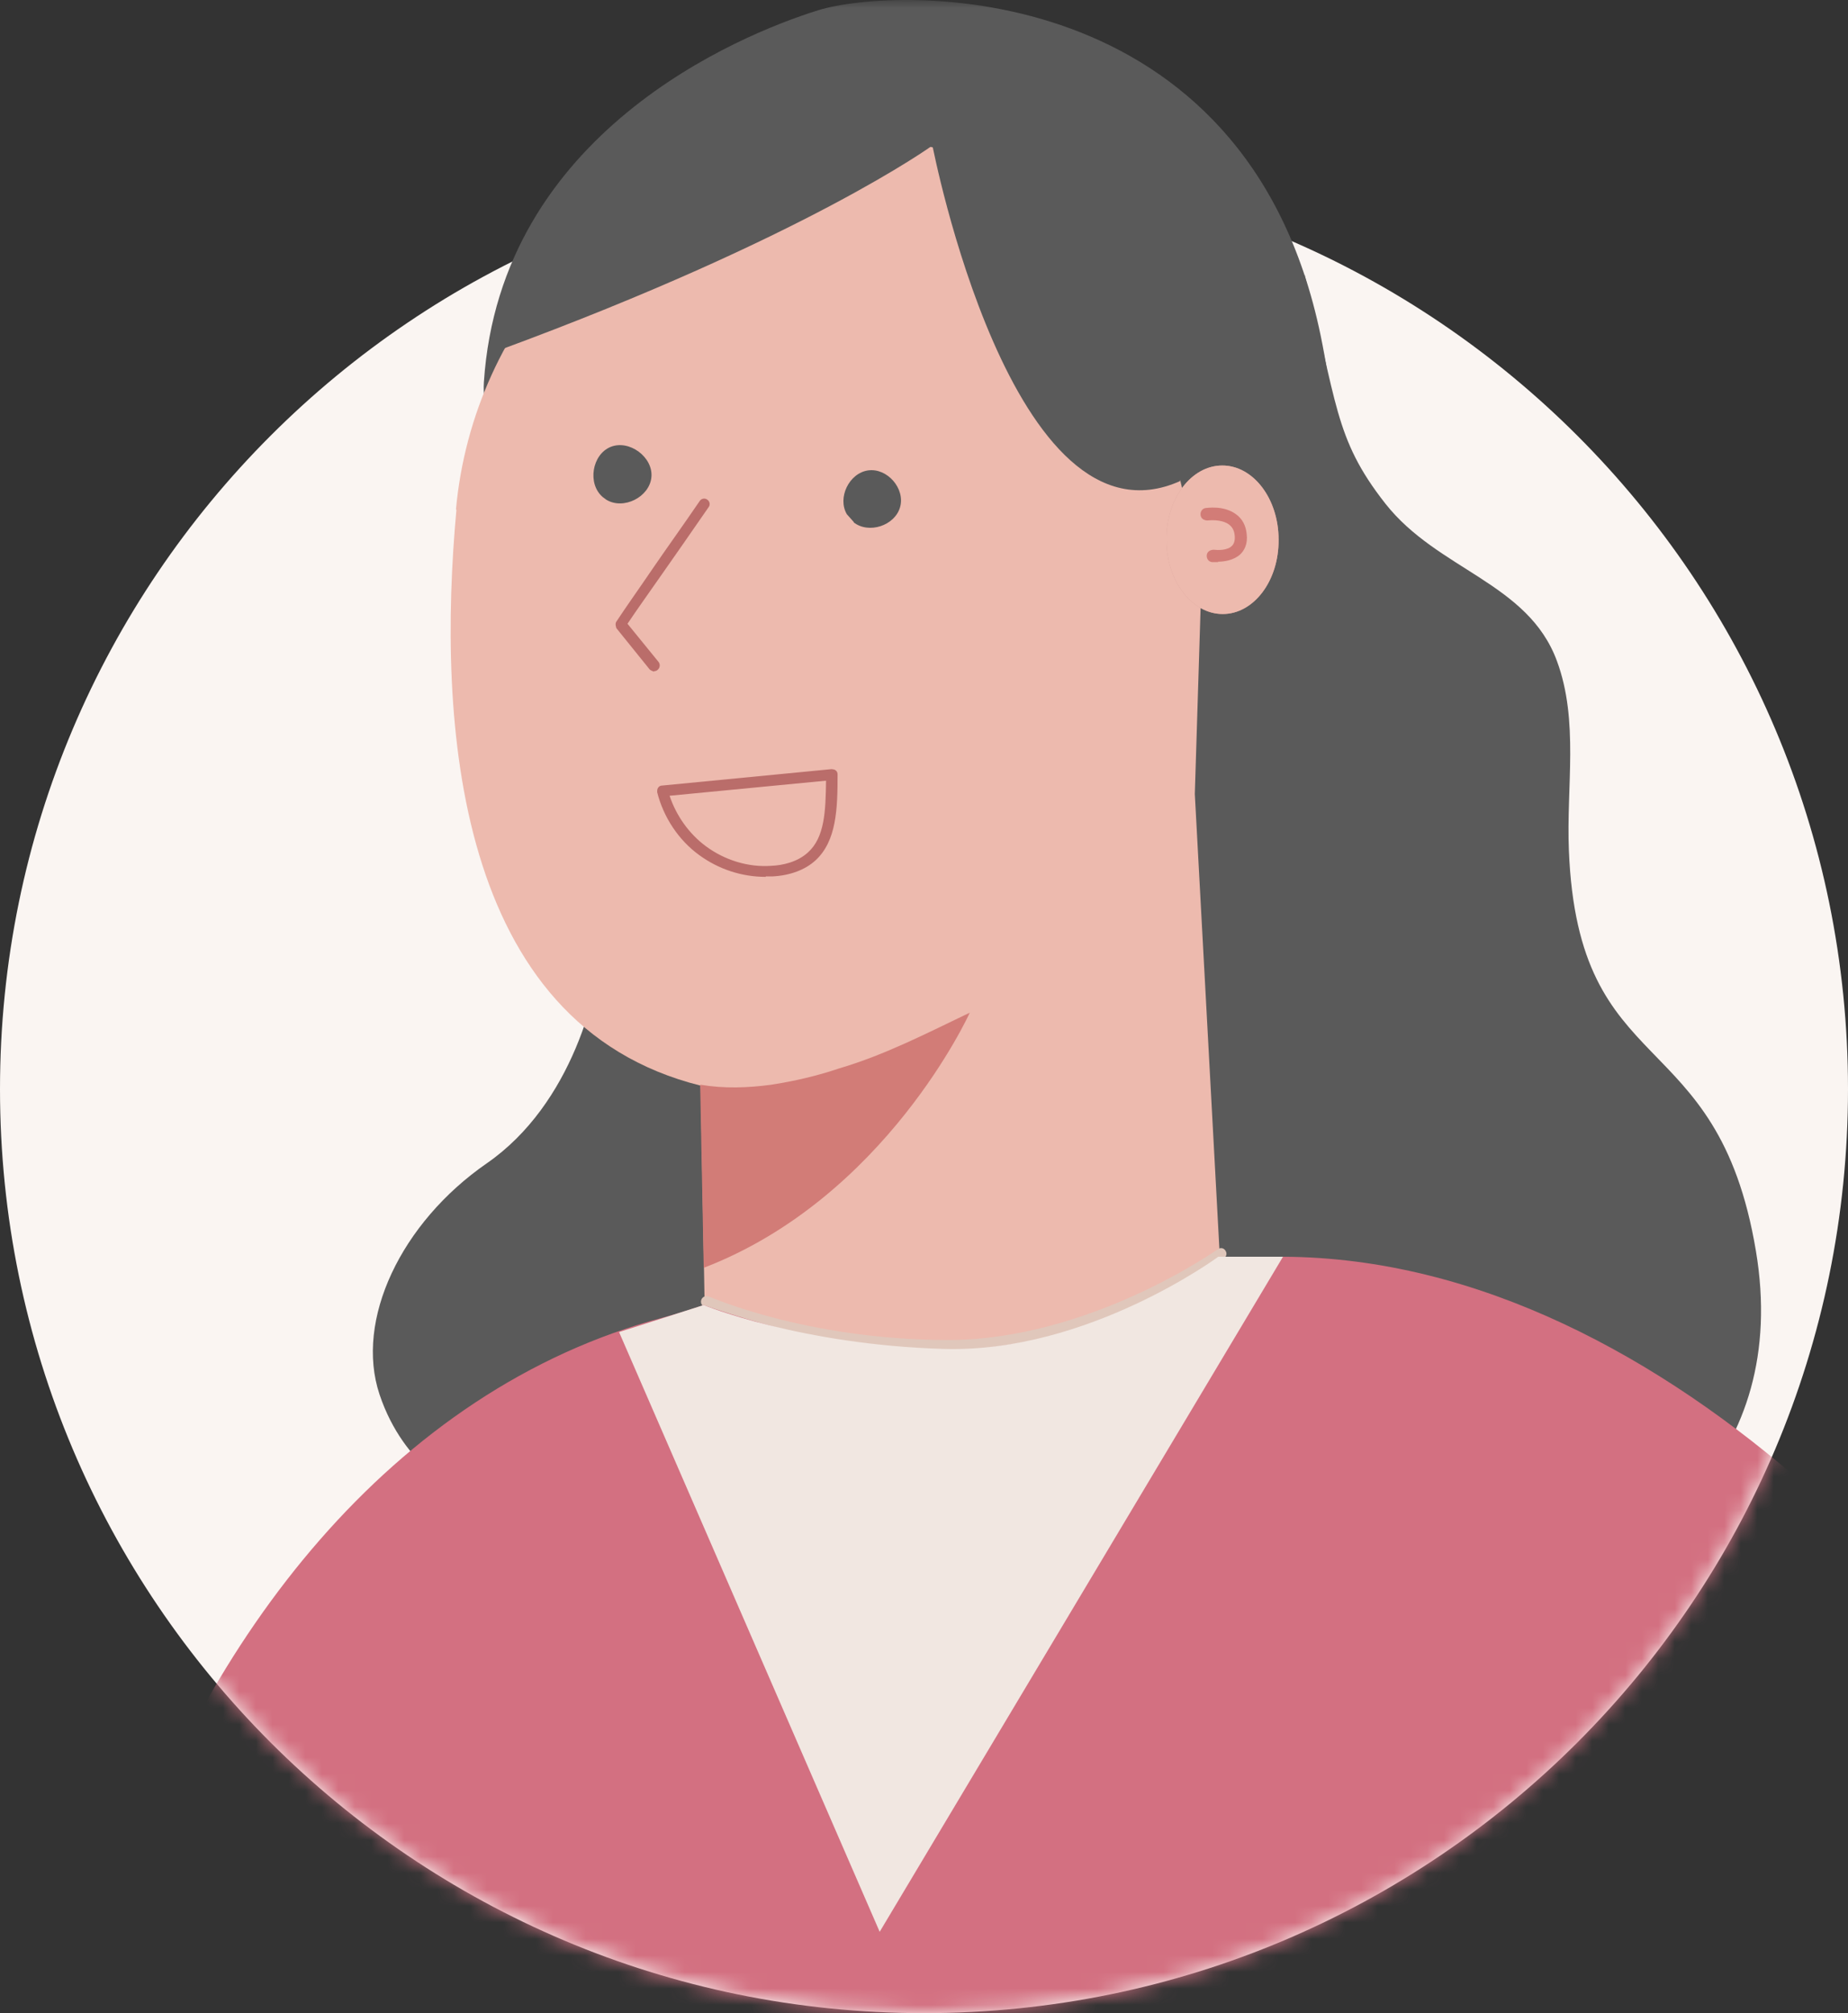
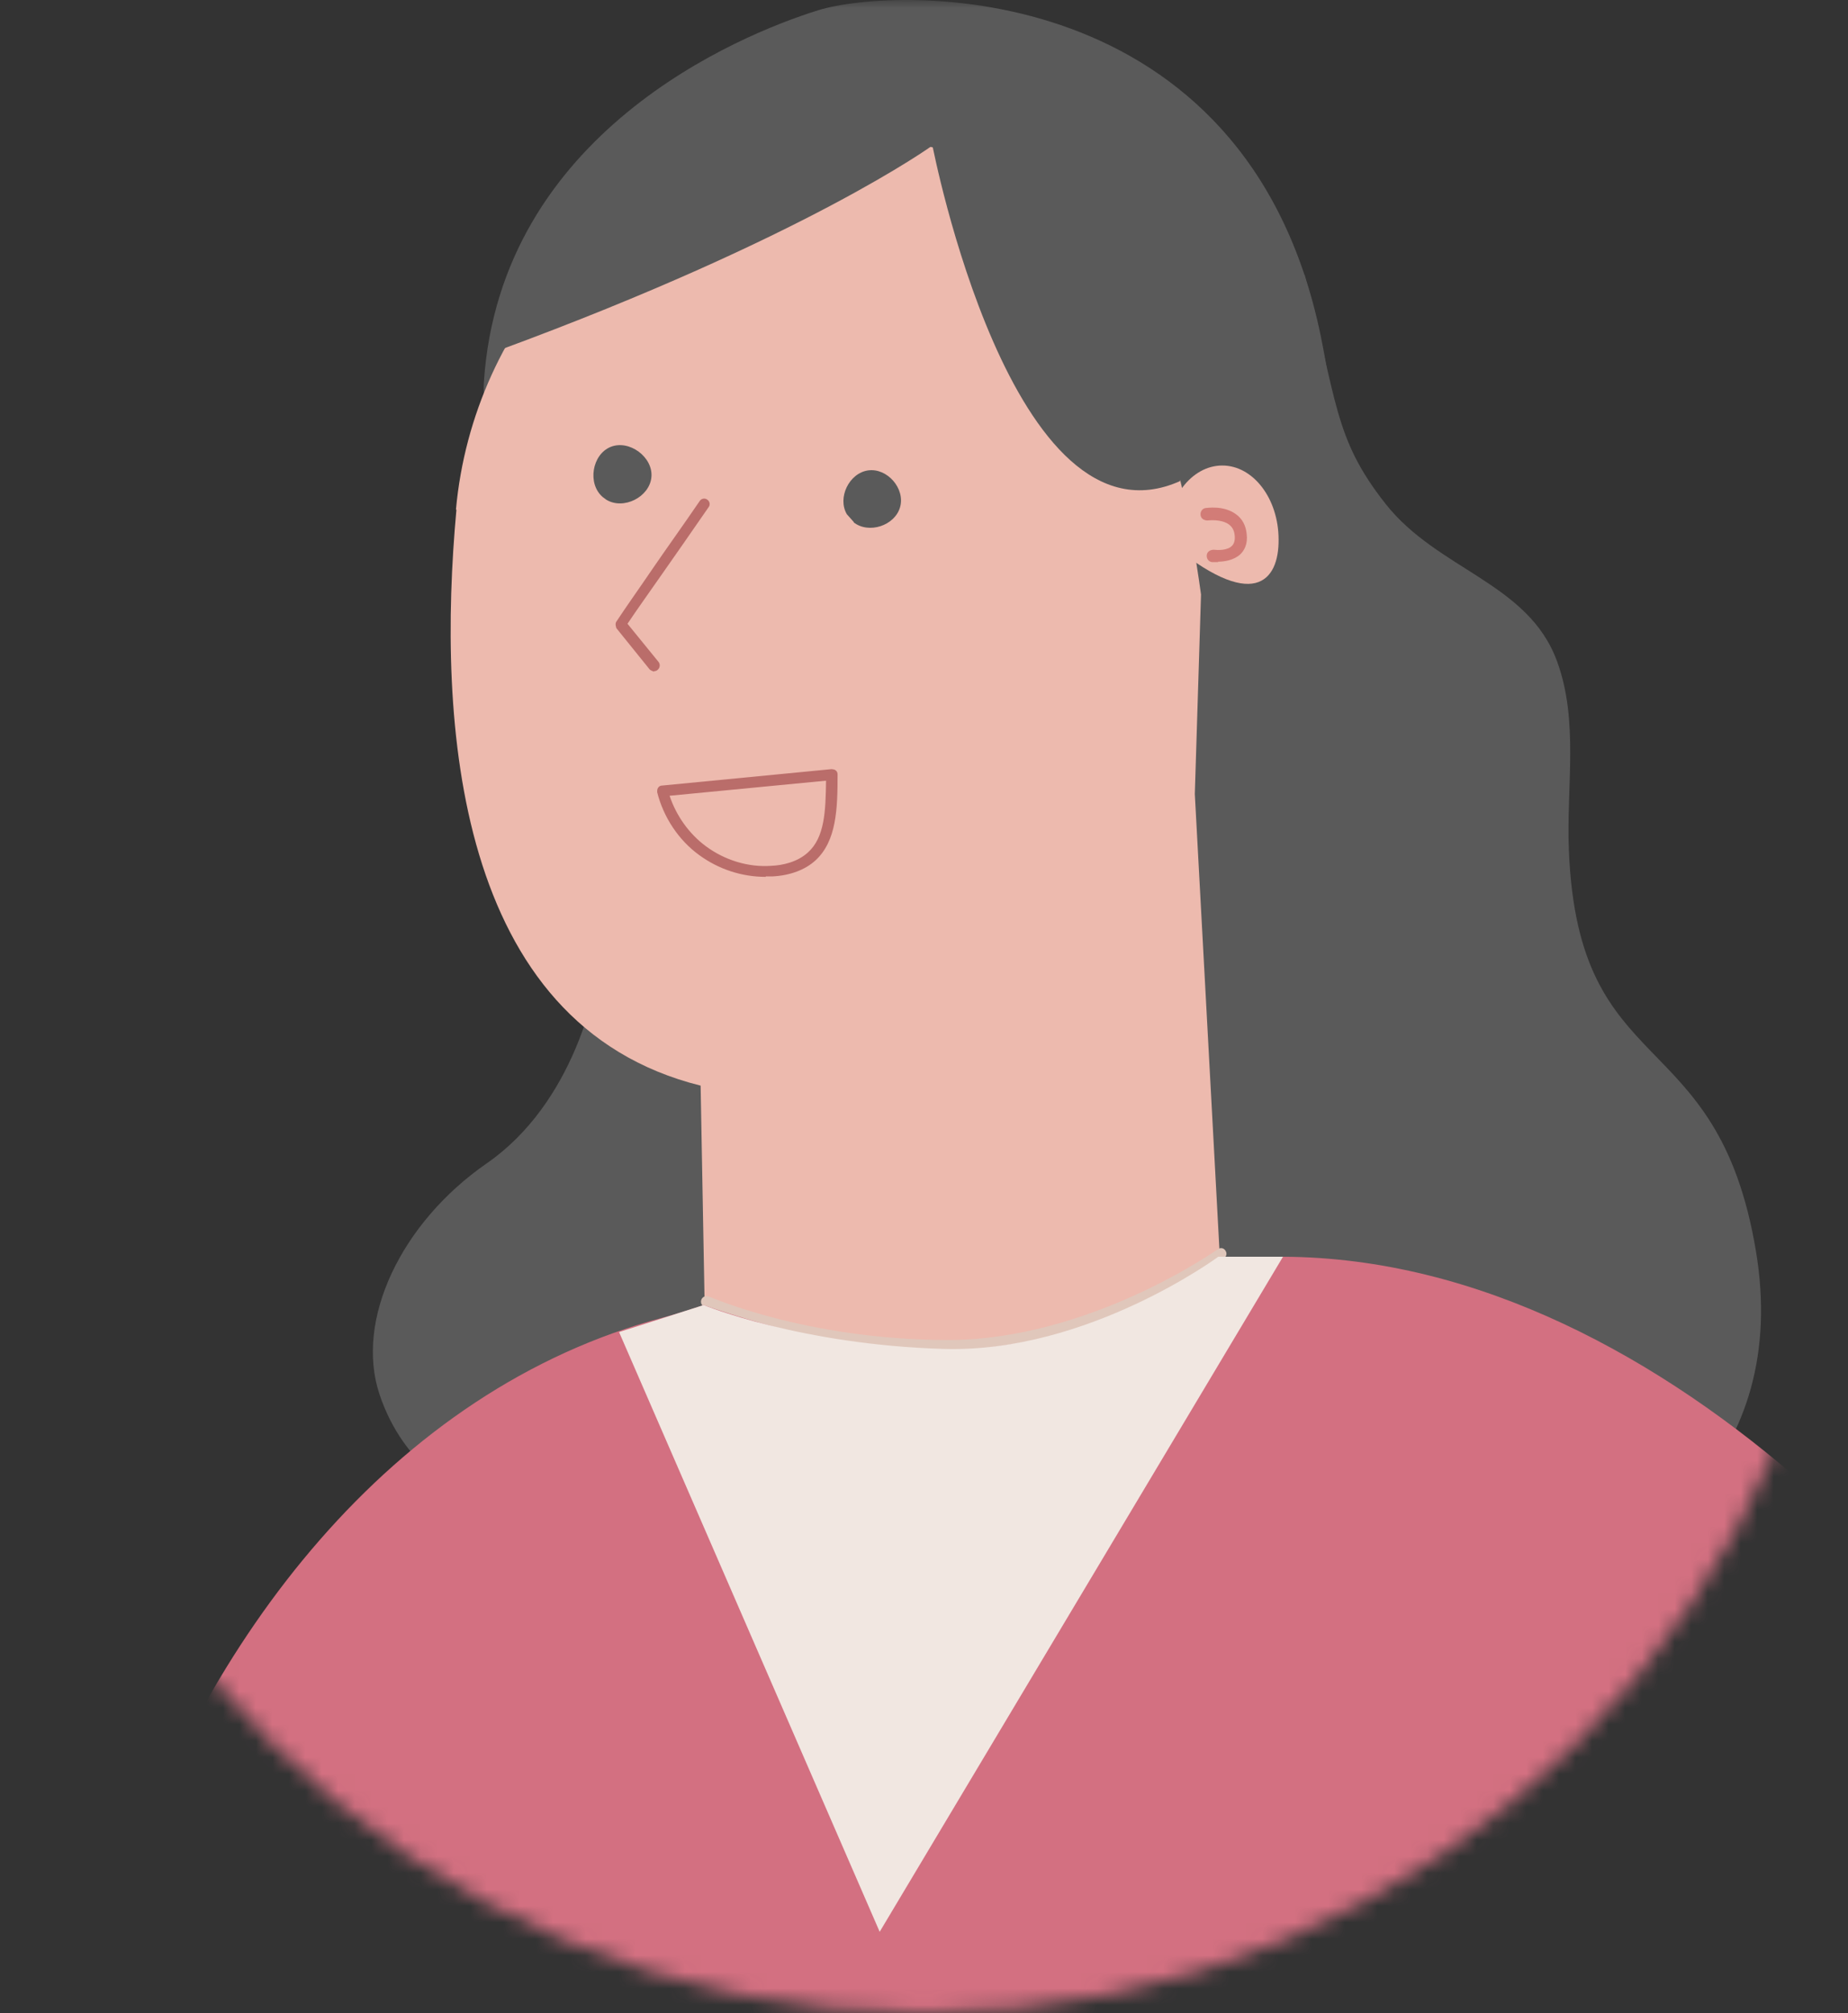
<svg xmlns="http://www.w3.org/2000/svg" width="112" height="122" viewBox="0 0 112 122" fill="none">
  <rect x="0" y="0" width="112" height="122" fill="#333333" stroke="none" />
-   <path d="M112 66C112 96.928 86.928 122 56 122C25.072 122 -3.05176e-05 96.928 -3.05176e-05 66C-3.05176e-05 35.072 25.072 10 56 10C86.928 10 112 35.072 112 66Z" fill="#FAF5F2" />
  <mask id="mask0_18012_1084" style="mask-type:alpha" maskUnits="userSpaceOnUse" x="0" y="0" width="112" height="122">
    <path d="M112 66C112 96.928 86.928 122 56 122C25.072 122 -3.05176e-05 96.928 -3.05176e-05 66V0H112V66Z" fill="#D9D9D9" />
  </mask>
  <g mask="url(#mask0_18012_1084)">
    <path d="M79.074 16.688C81.089 24.343 80.793 26.492 83.963 30.521C87.133 34.55 92.613 35.303 94.359 40.057C95.702 43.684 94.923 47.686 95.084 51.527C95.648 65.683 104.083 61.842 106.419 75.81C108.515 88.301 99.65 95.177 91.082 96.843C82.513 98.508 70.908 107.695 64.327 101.973C57.746 96.252 53.475 88.166 51.273 79.705C45.417 57.276 54.523 31.676 73.219 17.977L79.101 16.661L79.074 16.688Z" fill="#5A5A5A" />
    <path d="M29.5 70.5C34.7 66.9 36.333 60 36.5 57L53.5 57.5L54.5 79.5L28 90.5C28 90.5 24.5 89 23 84.5C21.5 80 24.3 74.1 29.5 70.5Z" fill="#5A5A5A" />
    <path d="M49.58 0.624C44.745 2.128 30.32 8.092 29.326 23.161C28.574 34.685 66.825 37.371 66.825 37.371C70.049 43.576 77.355 40.675 79.37 34.282C80.793 29.769 81.331 26.599 80.041 20.341C75.529 -1.498 54.335 -0.853 49.58 0.624Z" fill="#5A5A5A" />
    <path d="M27.634 30.871C28.682 19.401 37.439 9.892 48.882 8.495C52.347 8.065 56.027 8.387 59.627 10.026C68.168 13.867 71.472 26.438 72.789 36.028L72.413 48.116L75.099 97.837C68.652 128.969 44.288 128.647 42.919 90.665L42.462 65.791C27.581 62.084 26.479 43.791 27.661 30.897L27.634 30.871Z" fill="#EDBAAE" />
-     <path d="M42.435 65.764C42.435 65.764 49.365 68.021 58.767 61.386C58.767 61.386 53.69 72.587 42.65 76.831L42.435 65.764Z" fill="#D27C77" />
-     <path d="M70.694 32.724C70.694 35.195 72.225 37.21 74.105 37.21C75.985 37.21 77.516 35.195 77.49 32.697C77.49 30.226 75.958 28.211 74.078 28.211C72.198 28.211 70.667 30.226 70.694 32.724Z" fill="#D39E97" />
    <path d="M73.998 32.724C73.998 33.046 74.266 33.315 74.588 33.315C74.911 33.315 75.179 33.046 75.179 32.724C75.179 32.402 74.911 32.133 74.588 32.133C74.266 32.133 73.998 32.402 73.998 32.724Z" fill="#BA6D6A" />
    <path d="M74.588 32.133C74.588 32.133 73.219 31.918 73.057 33.611C73.057 33.611 73.487 32.778 74.588 33.315V32.133Z" fill="#BA6D6A" />
-     <path d="M42.435 65.764C43.778 66.409 45.309 66.543 46.787 66.516C48.291 66.49 49.741 66.14 51.165 65.71C52.562 65.254 53.932 64.636 55.221 63.911L57.075 62.729C57.639 62.272 58.23 61.842 58.794 61.359C56.161 62.621 53.609 63.938 50.87 64.743C49.526 65.2 48.13 65.522 46.733 65.737C45.336 65.925 43.886 65.979 42.462 65.737L42.435 65.764Z" fill="#D27C77" />
-     <path d="M70.694 32.724C70.694 35.195 72.225 37.21 74.105 37.21C75.985 37.21 77.516 35.195 77.49 32.697C77.49 30.226 75.958 28.211 74.078 28.211C72.198 28.211 70.667 30.226 70.694 32.724Z" fill="#EDBAAE" />
+     <path d="M70.694 32.724C75.985 37.21 77.516 35.195 77.49 32.697C77.49 30.226 75.958 28.211 74.078 28.211C72.198 28.211 70.667 30.226 70.694 32.724Z" fill="#EDBAAE" />
    <path d="M71.499 29.151C71.499 29.151 67.443 26.035 60.728 10.644C61.534 9.65 62.366 6.695 62.366 6.695C62.366 6.695 77.006 19.669 71.499 29.151Z" fill="#5A5A5A" />
    <path d="M61.749 8.602L71.526 29.152C61.319 33.718 56.511 8.817 56.511 8.817C56.511 8.817 48.855 14.378 30.24 21.227C30.213 20.932 36.364 6.668 51.702 5.836C67.04 5.003 61.775 8.602 61.775 8.602H61.749Z" fill="#5A5A5A" />
    <path d="M73.836 34.067C73.648 34.067 73.514 34.067 73.46 34.067C73.245 34.04 73.111 33.852 73.138 33.637C73.165 33.422 73.353 33.315 73.568 33.315C73.782 33.342 74.4 33.369 74.669 33.073C74.803 32.939 74.857 32.724 74.83 32.455C74.803 32.16 74.696 31.945 74.481 31.784C73.997 31.434 73.218 31.542 73.192 31.542C72.977 31.542 72.789 31.434 72.762 31.22C72.735 31.005 72.869 30.817 73.057 30.79C73.111 30.79 74.159 30.602 74.911 31.166C75.287 31.434 75.502 31.837 75.555 32.348C75.636 32.992 75.394 33.369 75.179 33.584C74.776 33.959 74.186 34.04 73.809 34.04L73.836 34.067Z" fill="#D27C77" />
    <path d="M57.397 81.881C48.613 81.881 42.73 79.222 42.677 79.195C42.516 79.114 42.435 78.926 42.516 78.738C42.596 78.577 42.784 78.496 42.972 78.577C43.026 78.577 48.801 81.182 57.424 81.209C66.02 81.209 73.729 75.756 73.809 75.703C73.971 75.595 74.159 75.622 74.266 75.783C74.374 75.944 74.347 76.132 74.186 76.24C74.105 76.294 66.208 81.881 57.397 81.881Z" fill="#E0C7BB" />
    <path d="M77.758 76.16C76.764 76.16 74.212 76.24 74.212 76.24C70.559 77.959 68.115 80.995 57.934 81.881C51.89 82.392 42.945 79.195 42.65 79.088C42.65 79.088 41.307 79.544 40.206 79.84C23.686 84.218 12.269 99.449 7.005 115.7C-2.424 144.872 -15.747 191.933 -13.974 220.568L-11.288 264.379C-8.199 265.158 5.366 264.084 5.393 264.03C6.145 261.747 7.461 252.453 10.47 242.97L104.942 240.284L103.948 222.26L121.032 239.344C121.032 239.344 172.875 191.96 171.989 166.039C171.344 147.262 131.455 109.495 109.535 90.128C100.644 82.284 89.604 76.213 77.758 76.16Z" fill="#D37081" />
    <path d="M77.758 76.16L53.314 117.07L37.519 80.726L42.65 79.088C42.65 79.088 48.533 81.505 57.236 81.747C65.939 81.989 73.836 76.16 73.836 76.16H77.731H77.758Z" fill="#F1E7E1" />
    <path d="M51.729 31.649C52.642 32.375 54.227 31.864 54.55 30.736C54.872 29.608 53.771 28.346 52.615 28.507C51.461 28.668 50.735 30.172 51.326 31.166L51.756 31.649H51.729Z" fill="#5A5A5A" />
    <path d="M36.74 30.28C37.788 30.924 39.373 30.119 39.48 28.91C39.588 27.701 38.137 26.627 37.009 27.083C35.881 27.54 35.585 29.313 36.526 30.119" fill="#5A5A5A" />
    <path d="M39.641 40.702C39.641 40.702 39.453 40.648 39.373 40.568L37.358 38.07C37.358 38.07 37.251 37.801 37.358 37.667C37.976 36.727 38.728 35.679 39.641 34.336C40.394 33.235 41.307 31.972 42.408 30.36C42.516 30.199 42.73 30.172 42.865 30.28C43.026 30.387 43.053 30.602 42.945 30.736C41.844 32.321 40.958 33.611 40.179 34.712C39.319 35.948 38.621 36.915 38.03 37.801L39.91 40.111C40.017 40.245 40.017 40.46 39.856 40.595C39.803 40.648 39.722 40.675 39.641 40.675V40.702Z" fill="#BA6D6A" />
    <path d="M46.41 53.139C44.96 53.139 43.563 52.683 42.381 51.823C41.119 50.91 40.206 49.513 39.829 48.009C39.829 47.901 39.829 47.821 39.883 47.74C39.937 47.659 40.017 47.606 40.125 47.606L50.386 46.612C50.386 46.612 50.574 46.612 50.655 46.692C50.735 46.746 50.762 46.854 50.762 46.934C50.762 49.002 50.708 50.963 49.419 52.145C48.801 52.709 47.888 53.059 46.813 53.112C46.679 53.112 46.545 53.112 46.41 53.112V53.139ZM40.581 48.224C40.984 49.432 41.764 50.534 42.784 51.286C43.912 52.118 45.336 52.575 46.76 52.468C47.404 52.441 48.318 52.253 48.962 51.662C49.983 50.748 50.037 49.164 50.064 47.31L40.581 48.224Z" fill="#BA6D6A" />
  </g>
</svg>